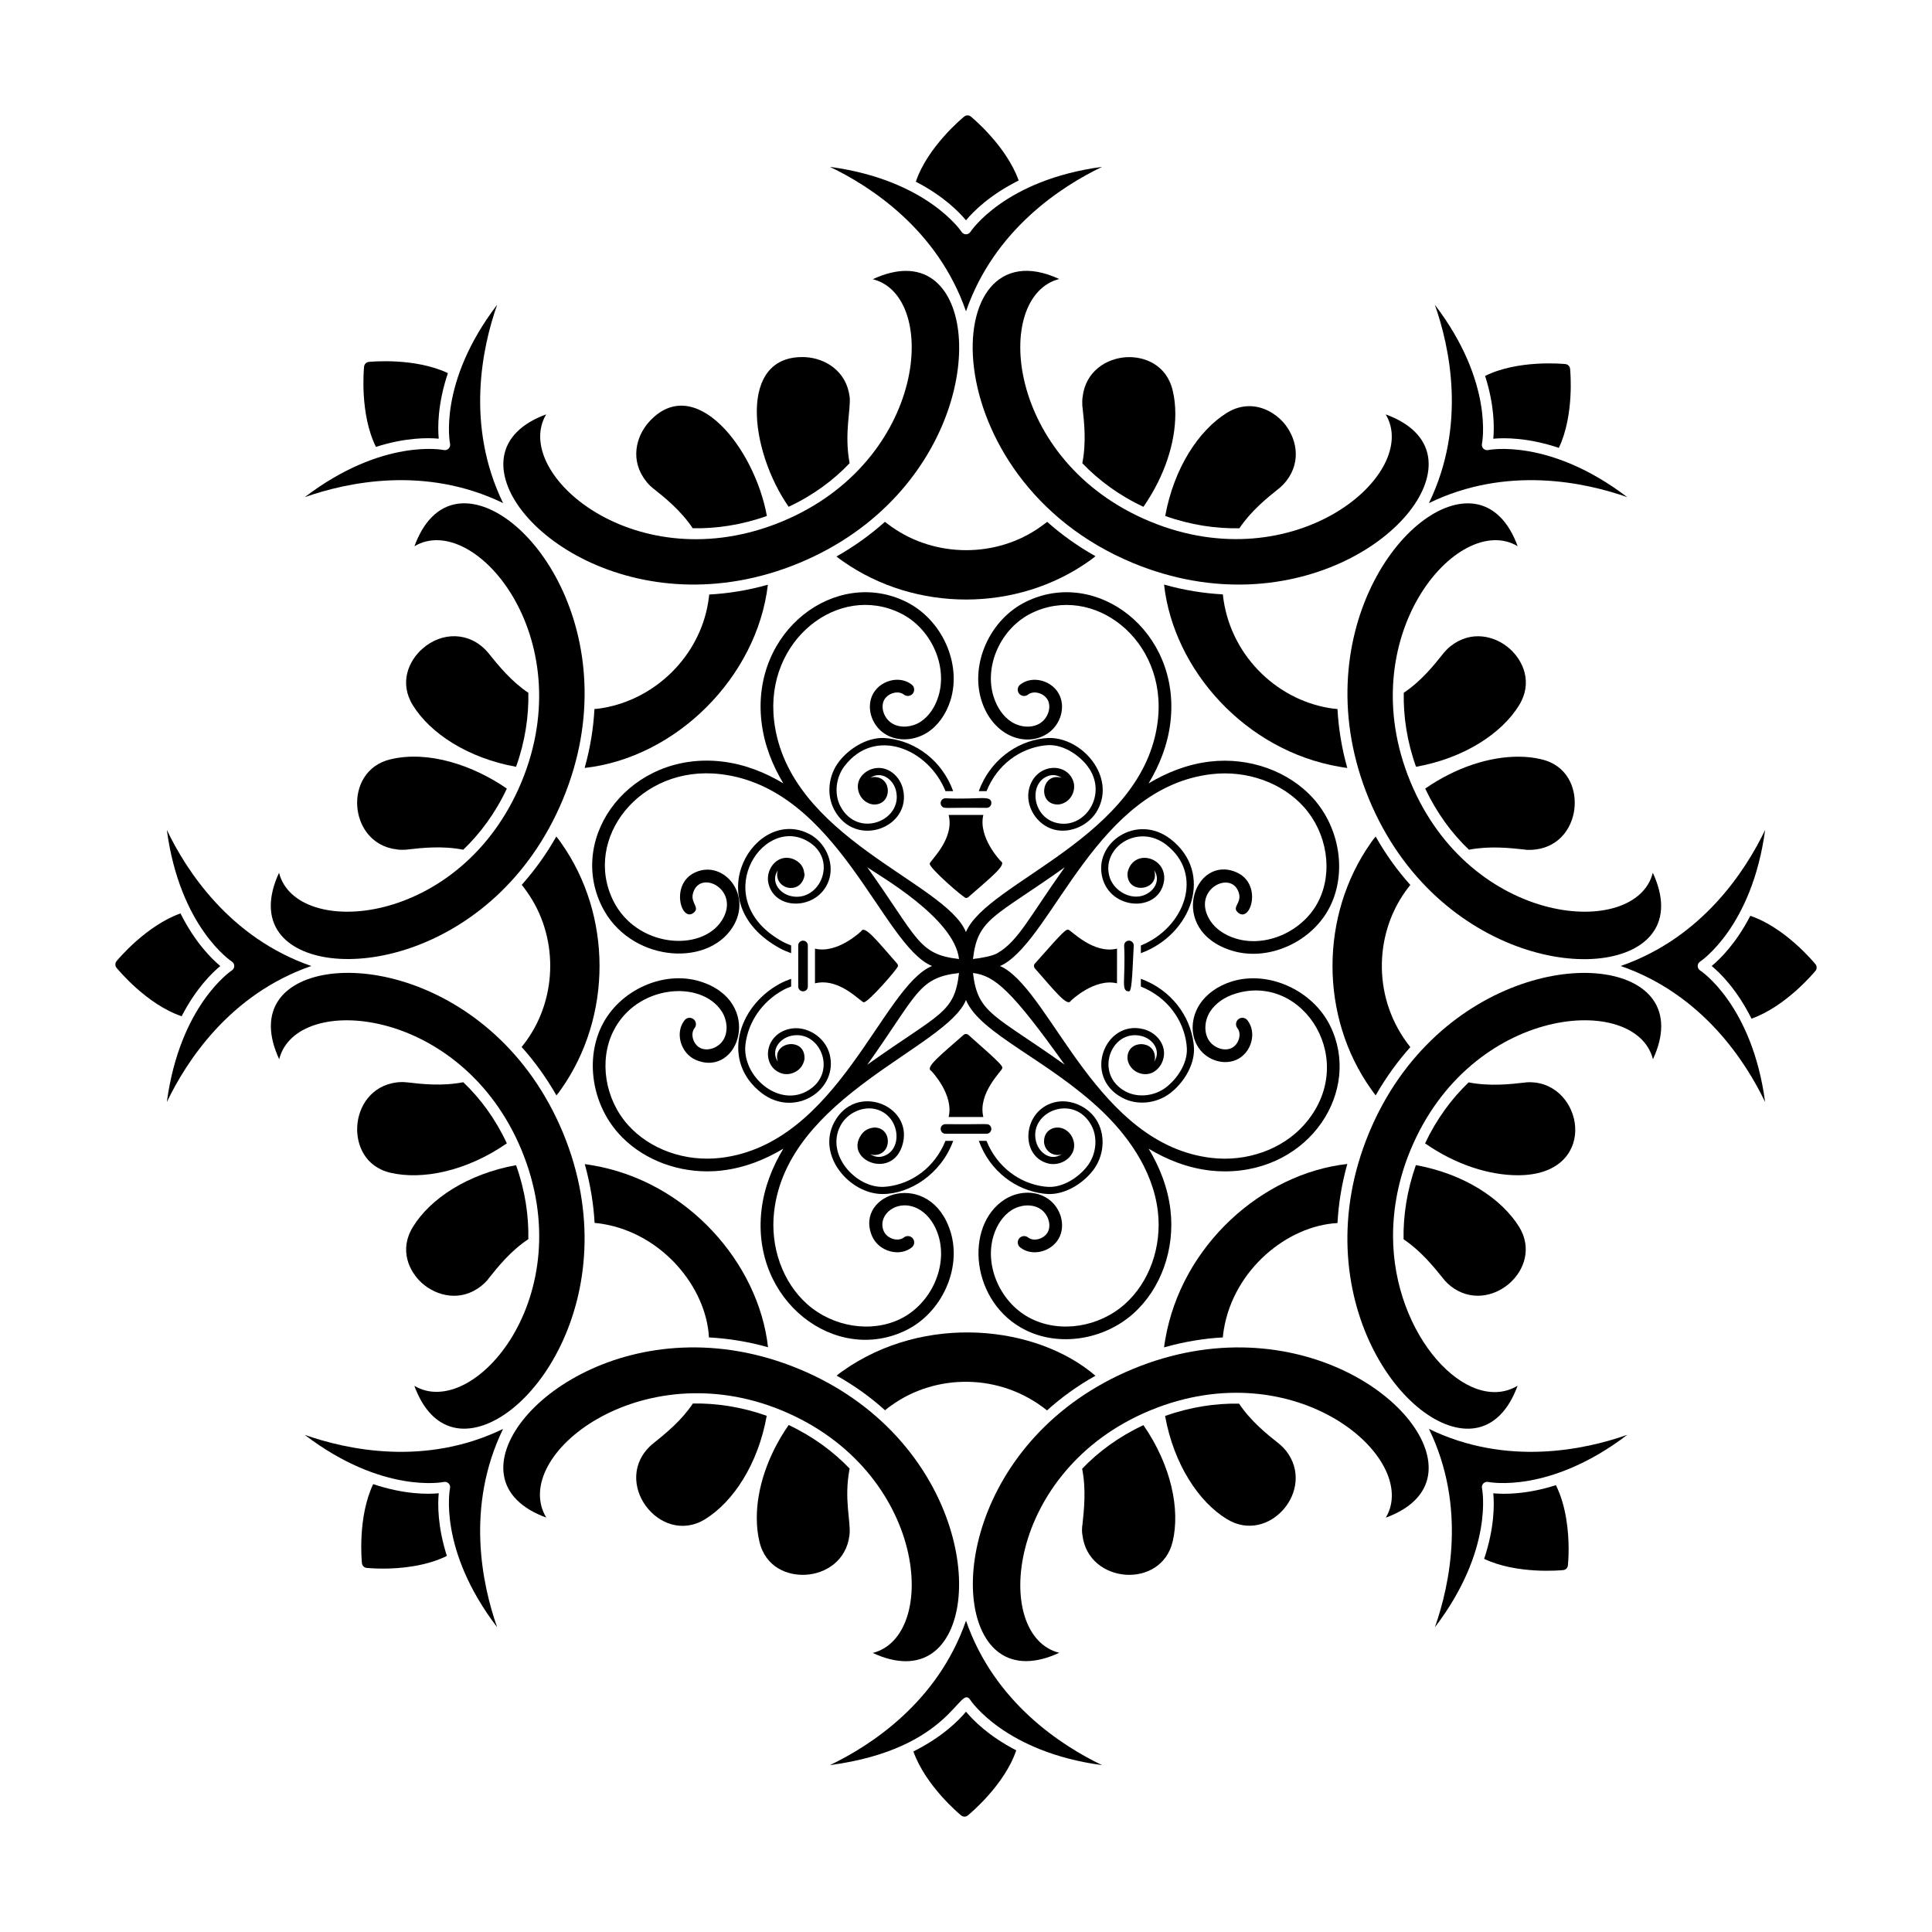
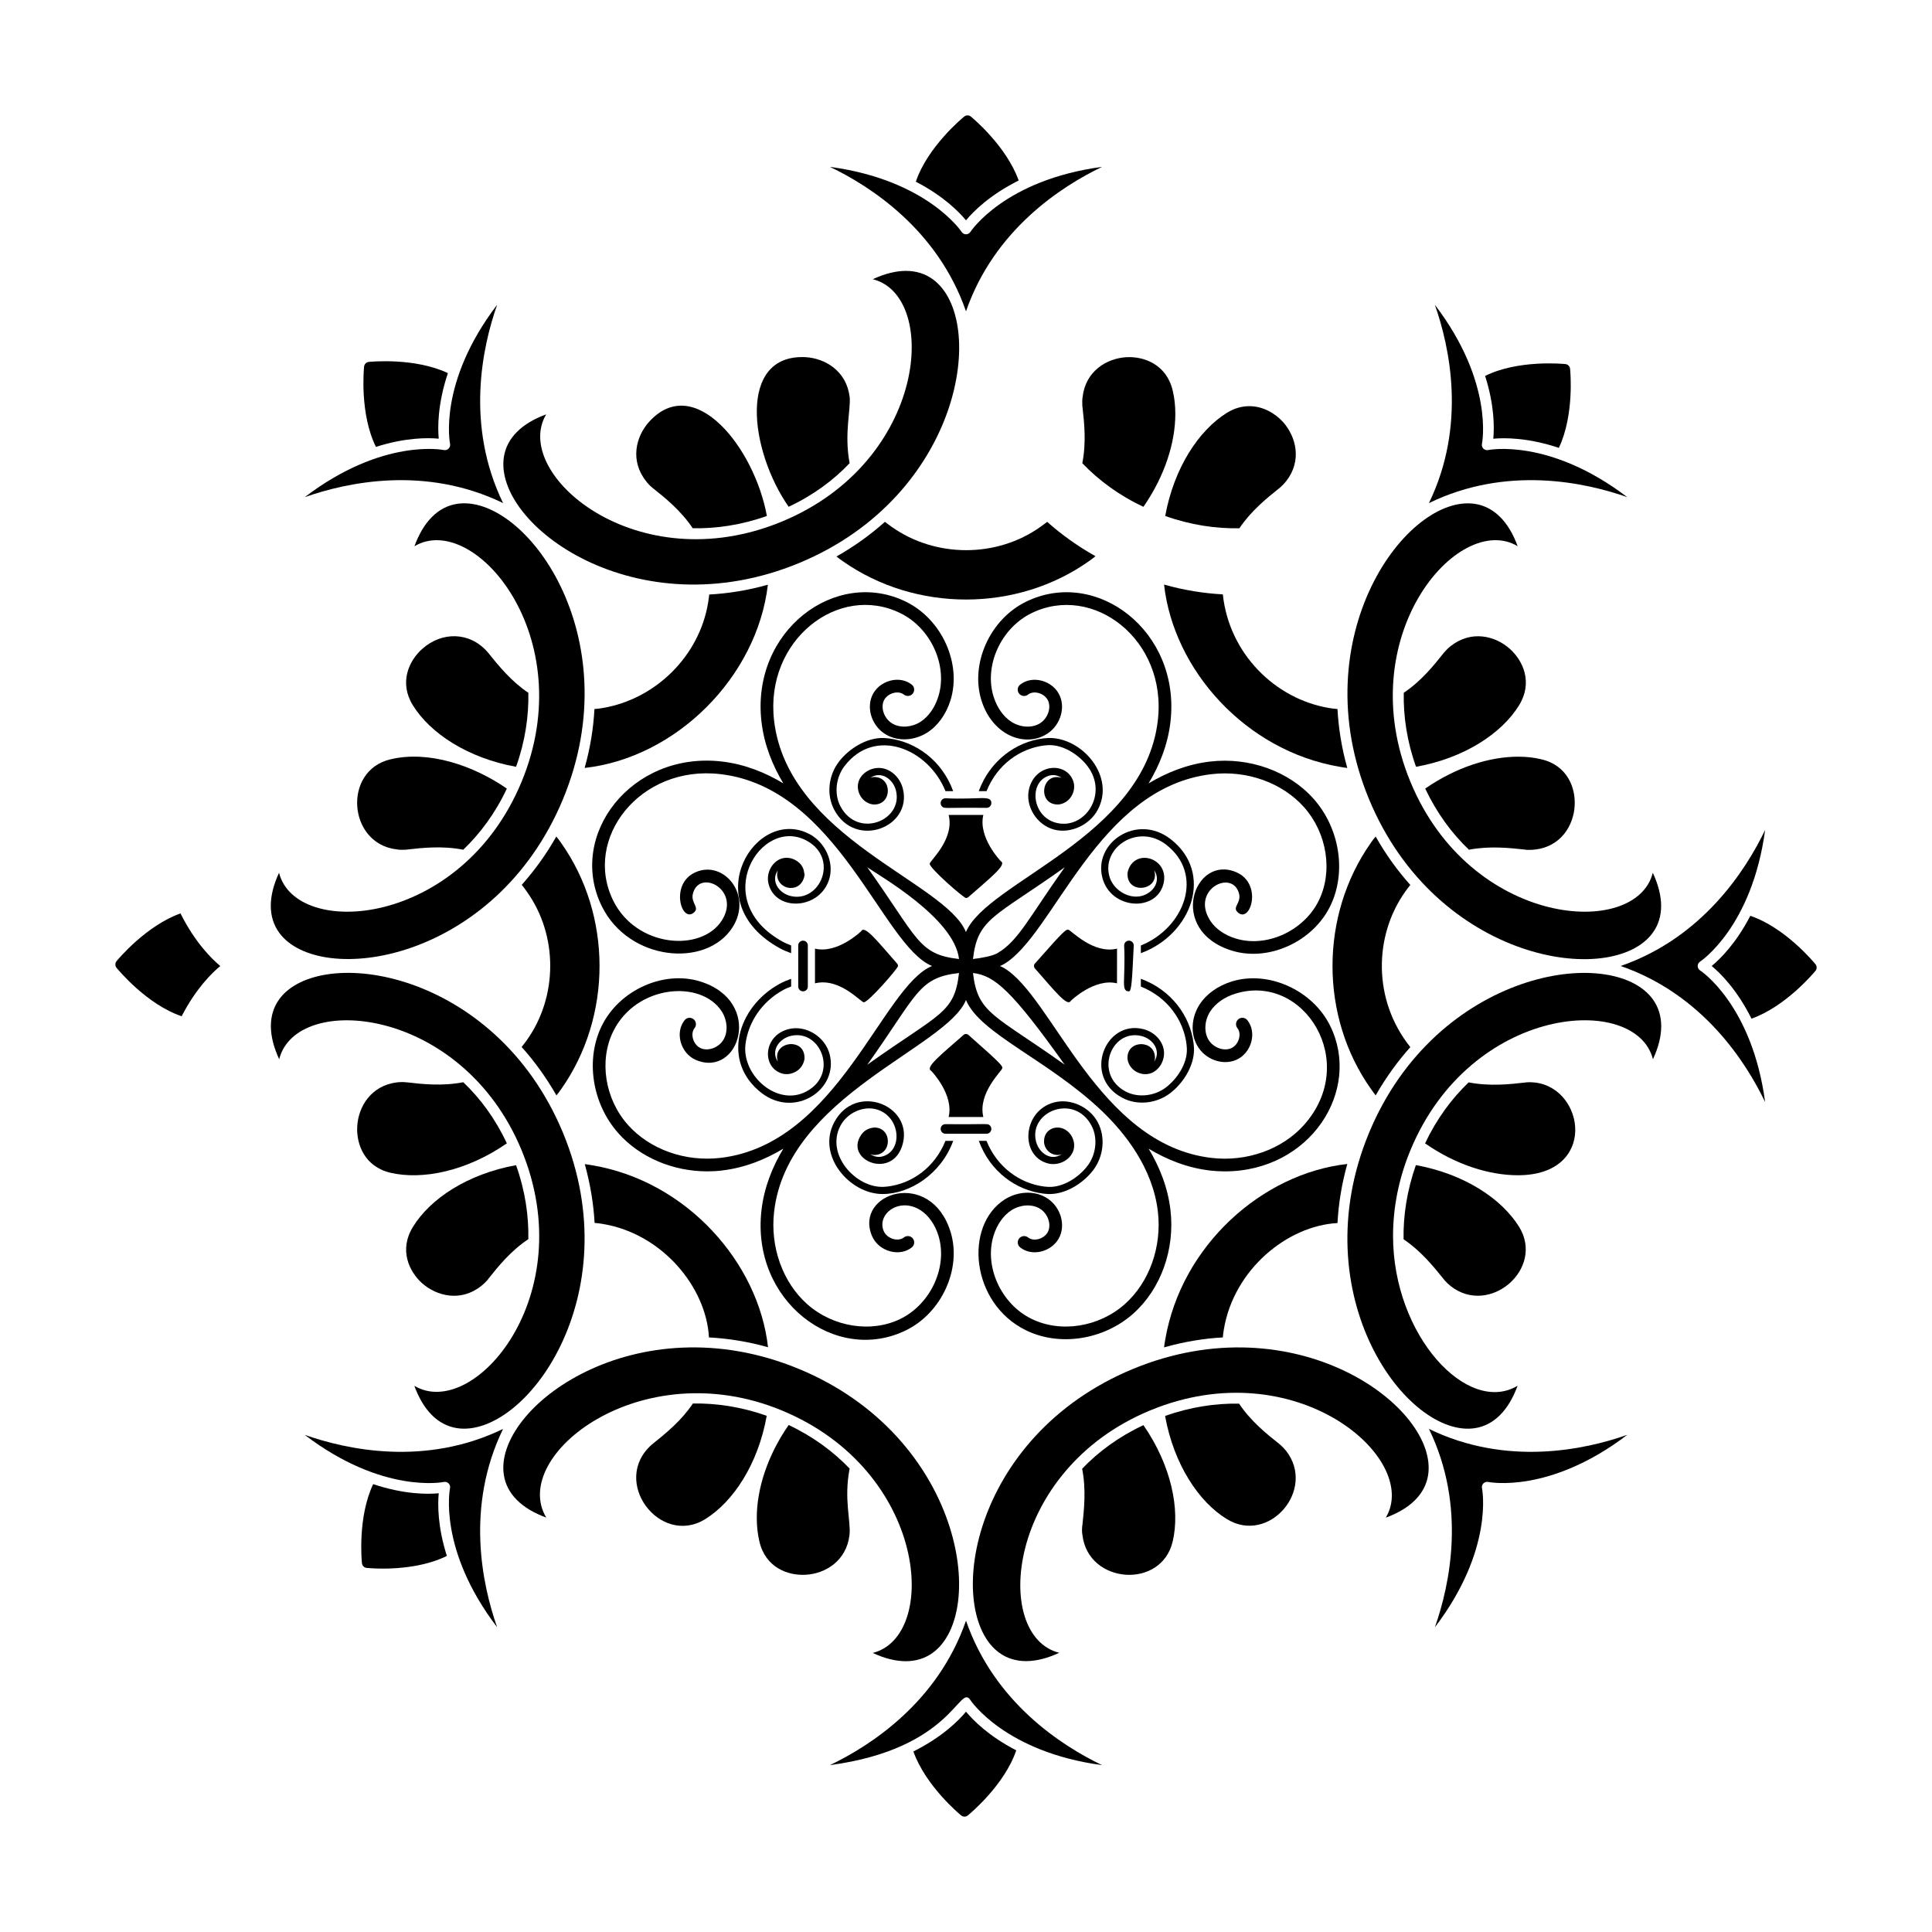
<svg xmlns="http://www.w3.org/2000/svg" fill="#000000" width="800px" height="800px" version="1.1" viewBox="144 144 512 512">
  <g>
    <path d="m573.5 400c21.672 7.508 33.137 25.336 38.281 36.066-3.457-25.812-17.078-34.793-17.23-34.891-0.398-0.254-0.641-0.695-0.641-1.172-0.004-0.473 0.238-0.918 0.641-1.172 0.152-0.098 13.766-9.172 17.227-34.887-5.148 10.727-16.617 28.547-38.277 36.055z" />
    <path d="m607.85 386.7c-3.769 7.301-7.996 11.449-10.234 13.301 2.305 1.902 6.707 6.258 10.551 13.957 9.102-3.234 16.539-12.172 16.949-12.676 0.414-0.512 0.414-1.242 0-1.754-0.418-0.512-8.016-9.703-17.266-12.828z" />
    <path d="m174.88 398.72c-0.414 0.512-0.414 1.242 0 1.754 0.414 0.508 8.008 9.715 17.258 12.844 3.769-7.312 8-11.465 10.242-13.316-2.301-1.902-6.703-6.254-10.547-13.941-9.094 3.234-16.543 12.156-16.953 12.66z" />
-     <path d="m188.21 363.93c3.457 25.816 17.078 34.797 17.23 34.895 0.398 0.254 0.641 0.695 0.641 1.172 0.004 0.473-0.238 0.918-0.641 1.172-0.152 0.098-13.766 9.176-17.227 34.887 5.148-10.73 16.613-28.551 38.277-36.055-21.668-7.512-33.137-25.344-38.281-36.07z" />
    <path d="m400 226.5c7.508-21.672 25.336-33.137 36.066-38.281-25.812 3.457-34.793 17.078-34.891 17.23-0.254 0.398-0.695 0.641-1.172 0.641-0.473 0.004-0.918-0.238-1.172-0.641-0.098-0.152-9.172-13.766-34.887-17.227 10.73 5.144 28.551 16.613 36.055 38.277z" />
    <path d="m400 202.39c1.902-2.305 6.258-6.707 13.957-10.551-3.234-9.102-12.172-16.539-12.676-16.953-0.512-0.414-1.242-0.414-1.754 0-0.508 0.418-9.699 8.016-12.824 17.266 7.301 3.769 11.449 8 13.297 10.238z" />
    <path d="m400 597.61c-1.902 2.305-6.254 6.699-13.945 10.547 3.234 9.098 12.16 16.547 12.664 16.957 0.512 0.414 1.242 0.414 1.754 0 0.508-0.414 9.715-8.008 12.844-17.258-7.312-3.769-11.465-8.004-13.316-10.246z" />
    <path d="m400 573.5c-7.508 21.672-25.34 33.137-36.066 38.281 32.559-4.359 34.332-21.793 37.238-17.23 0.098 0.152 9.176 13.766 34.887 17.227-10.734-5.148-28.555-16.617-36.059-38.277z" />
    <path d="m347.19 519.2c-6.703-2.367-13.332-3.371-19.57-3.258-3.004 4.484-6.844 7.652-10.891 10.891-11.023 9.734 2.176 27.133 14.145 19.766 7.441-4.609 14.027-14.57 16.316-27.398z" />
    <path d="m271.54 484.79c0.543-0.43 1.086-0.93 1.703-1.629l0.156-0.234c2.519-3.176 5.891-7.402 10.617-10.539 0.117-6.238-0.852-12.906-3.254-19.609-12.828 2.324-22.789 8.914-27.32 16.355-3.758 6.043-1.047 11.82 2.402 14.918 3.91 3.453 10.27 5.043 15.695 0.738z" />
    <path d="m331.88 498.43c5.039 0.273 10.27 1.086 15.656 2.598-2.484-22.32-21.461-43.973-46.543-48.211-0.66-0.117-1.355-0.234-2.016-0.309 1.473 5.348 2.324 10.578 2.598 15.578 0.695 0.039 1.434 0.156 2.172 0.27 15.855 2.633 27.434 16.859 28.133 30.074z" />
    <path d="m475.08 251.64c-1.898 0-3.914 0.504-5.969 1.781-7.402 4.613-13.988 14.531-16.316 27.32 6.742 2.402 13.41 3.371 19.648 3.258 3.141-4.652 7.285-7.984 10.426-10.504l0.387-0.309c0.66-0.582 1.16-1.125 1.59-1.668 4.262-5.426 2.637-11.781-0.812-15.656-2.059-2.281-5.273-4.223-8.953-4.223z" />
    <path d="m496.24 331.63c-14.316-2.375-26.531-14.449-28.176-30.113-5-0.273-10.23-1.086-15.578-2.598 2.512 22.605 21.578 44.039 46.543 48.289 0.66 0.117 1.355 0.23 2.016 0.309-1.512-5.348-2.324-10.578-2.598-15.617-0.73-0.039-1.469-0.156-2.207-0.27z" />
    <path d="m544.14 315.97c-3.875-3.488-10.23-5.039-15.656-0.777-0.582 0.426-1.086 0.93-1.742 1.668l-0.156 0.191c-2.519 3.176-5.891 7.402-10.578 10.543-0.117 6.238 0.852 12.902 3.254 19.609 12.828-2.289 22.75-8.875 27.32-16.316 3.719-6.082 1.008-11.82-2.441-14.918z" />
    <path d="m247.47 345.23c-12.719 2.984-11.293 22.406 1.703 23.875 0.695 0.117 1.434 0.117 2.363 0.078l0.309-0.039c4.031-0.465 9.379-1.047 14.922 0.039 4.496-4.305 8.527-9.73 11.551-16.199-8.844-6.121-20.742-10.18-30.848-7.754z" />
    <path d="m278.32 447c-3.023-6.473-7.016-11.898-11.551-16.199-5.543 1.086-10.852 0.504-14.844 0.039l-0.504-0.039c-0.309-0.039-0.66-0.039-0.93-0.039-0.504 0-0.93 0.039-1.316 0.078-6.859 0.852-10.23 6.473-10.504 11.668-0.273 4.648 1.898 10.656 8.797 12.285 8.488 1.973 20.152-0.391 30.852-7.793z" />
    <path d="m282.24 421.46c3.371 3.762 6.473 8.023 9.223 12.828 0.465-0.543 0.852-1.086 1.238-1.629 13.602-19.301 13.562-46.156-0.039-65.34-0.387-0.543-0.773-1.086-1.238-1.629-2.715 4.805-5.812 9.031-9.145 12.789v0.039c0.465 0.543 0.891 1.125 1.316 1.746 8.293 11.586 8.293 27.785 0 39.414-0.426 0.617-0.891 1.199-1.355 1.781z" />
    <path d="m548.05 369.14 0.504 0.078c0.852 0.039 1.59 0 2.285-0.078 6.859-0.812 10.191-6.434 10.465-11.625 0.273-4.648-1.859-10.656-8.797-12.285-1.898-0.465-3.953-0.699-6.164-0.699-7.519 0-16.355 2.715-24.648 8.449 3.062 6.473 7.055 11.898 11.586 16.199 5.508-1.043 10.777-0.465 14.77-0.039z" />
    <path d="m517.75 378.52c-3.371-3.758-6.473-8.02-9.184-12.828-0.465 0.543-0.891 1.086-1.277 1.668-13.562 19.262-13.562 46.117 0.078 65.301 0.387 0.543 0.773 1.086 1.199 1.629 2.754-4.805 5.852-9.066 9.184-12.789-9.996-12.508-9.668-29.492-1.355-41.199 0.426-0.617 0.891-1.199 1.355-1.781z" />
    <path d="m550.8 430.88c-0.695-0.078-1.434-0.117-2.363-0.039l-0.27 0.039c-4.031 0.465-9.418 1.047-14.961-0.039-4.496 4.305-8.488 9.688-11.551 16.164 8.254 5.734 17.09 8.449 24.609 8.449 21.121-0.004 17.879-22.992 4.535-24.574z" />
    <path d="m357.5 561.33c5.195-0.273 10.812-3.644 11.625-10.543 0.422-3.566-1.551-9.477 0.039-17.594-4.301-4.496-9.688-8.488-16.16-11.551-5.734 8.254-8.449 17.09-8.449 24.609 0 2.25 0.234 4.34 0.695 6.277 1.629 6.938 7.598 9.07 12.25 8.801z" />
-     <path d="m421.48 517.77c3.723-3.371 7.984-6.473 12.828-9.184-15.527-13.332-45.184-16.684-67.008-1.238-0.543 0.387-1.086 0.773-1.59 1.203 4.844 2.711 9.109 5.812 12.828 9.184 0.543-0.465 1.125-0.895 1.742-1.32 11.582-8.312 28.609-8.727 41.199 1.355z" />
    <path d="m454.77 552.53c2.016-8.488-0.348-20.152-7.75-30.852-6.473 3.023-11.898 7.016-16.238 11.551 1.086 5.504 0.504 10.812 0.078 14.84l-0.078 0.504c0 0.309-0.039 0.617-0.039 0.93 0 0.465 0.039 0.93 0.117 1.316 1.539 12.992 20.906 14.434 23.91 1.711z" />
    <path d="m353 278.3c6.473-3.023 11.898-7.051 16.16-11.551-1.5-7.883 0.383-14.363 0-17.594-0.852-6.859-6.473-10.191-11.664-10.504-18.129-0.902-14.852 24.777-4.496 39.648z" />
    <path d="m434.31 291.4c-4.805-2.711-9.07-5.773-12.789-9.105-0.582 0.426-1.16 0.891-1.781 1.316-11.586 8.254-27.785 8.254-39.453 0-0.621-0.426-1.203-0.891-1.781-1.316-3.719 3.332-7.984 6.434-12.828 9.184 0.543 0.43 1.086 0.852 1.668 1.242 19.301 13.562 46.156 13.562 65.34-0.078 0.543-0.387 1.086-0.773 1.625-1.242z" />
    <path d="m442.49 238.66c-5.195 0.309-10.812 3.684-11.586 10.543-0.117 0.695-0.117 1.434-0.078 2.363l0.039 0.27c0.465 4.031 1.047 9.379-0.039 14.922 4.301 4.496 9.727 8.527 16.199 11.551 5.734-8.293 8.449-17.129 8.449-24.609 0-2.207-0.23-4.301-0.695-6.199-1.633-6.941-7.641-9.109-12.289-8.84z" />
    <path d="m315.95 255.86c-3.449 3.875-5.039 10.23-0.734 15.656 0.426 0.582 0.93 1.125 1.629 1.703l0.234 0.195c3.18 2.519 7.363 5.891 10.504 10.578 6.238 0.117 12.906-0.852 19.648-3.258-3.269-17.996-19.211-38.305-31.281-24.875z" />
    <path d="m284.02 327.6c-4.523-3.055-7.676-6.906-10.852-10.852-4.781-5.414-12.148-5.371-17.285-0.773-3.488 3.098-6.199 8.875-2.481 14.918 4.613 7.441 14.531 13.992 27.359 16.316 2.406-6.707 3.375-13.371 3.258-19.609z" />
    <path d="m331.65 303.76c-2.324 14.031-13.797 25.465-27.902 27.867-0.734 0.117-1.473 0.23-2.211 0.27-0.273 5.039-1.086 10.23-2.598 15.617 24.227-2.695 45.676-24.074 48.559-48.559-5.348 1.512-10.543 2.324-15.539 2.598-0.074 0.734-0.191 1.473-0.309 2.207z" />
    <path d="m469.11 546.56c11.164 6.898 23.793-7.797 15.695-18.102-0.426-0.539-0.969-1.086-1.668-1.703l-0.195-0.156c-3.18-2.519-7.402-5.891-10.578-10.617-6.238-0.117-12.906 0.891-19.609 3.254 2.324 12.828 8.914 22.789 16.355 27.324z" />
    <path d="m498.45 468.12c0.273-5.039 1.086-10.27 2.598-15.656-22.465 2.5-43.98 21.523-48.25 46.547-0.117 0.695-0.234 1.355-0.309 2.055 5.348-1.512 10.578-2.363 15.578-2.637 0.039-0.695 0.156-1.434 0.273-2.168 2.668-15.863 16.844-27.441 30.109-28.141z" />
    <path d="m515.96 472.42c4.652 3.141 8.023 7.324 10.543 10.465l0.309 0.387c0.582 0.66 1.125 1.16 1.668 1.586 10.312 8.031 24.957-4.66 18.098-15.734-4.613-7.441-14.531-14.031-27.359-16.355-2.363 6.75-3.371 13.414-3.258 19.652z" />
    <path d="m345.81 335.34c0.707 6.086 2.949 11.543 5.785 16.262-4.719-2.836-10.172-5.078-16.258-5.789-24.008-2.809-41.133 19.594-31.832 38.387 7.168 14.477 27.621 16.43 34.609 5.574 5.445-8.516-2.223-17.863-9.676-14.672-6.965 2.922-3.961 13.418-0.645 10.816 1.816-1.43-0.816-2.566-0.164-5.098 1.73-6.738 12.855-1.008 7.648 7.133-5.465 8.48-22.629 7.121-28.754-5.25-8.137-16.441 7.086-36.086 28.422-33.547 31.164 3.633 42.902 45.488 56.051 50.844-13.137 5.352-24.902 47.215-56.055 50.848-9.363 1.105-18.746-2.25-24.535-8.746-6.117-6.863-7.715-17.062-3.883-24.805 6.125-12.375 23.277-13.742 28.75-5.258 1.488 2.328 1.695 5.285 0.52 7.375-1.18 2.133-3.992 3.25-6.055 2.383-0.992-0.418-1.801-1.422-2.109-2.613-0.27-1.043-0.109-2.039 0.438-2.734 0.574-0.73 0.453-1.789-0.277-2.363-0.734-0.574-1.785-0.457-2.367 0.277-1.207 1.523-1.594 3.59-1.059 5.656 0.574 2.227 2.094 4.051 4.062 4.875 11.512 4.891 18.117-15.559 1.086-20.816-9.664-2.977-21.336 2.285-26.012 11.723-4.426 8.941-2.617 20.676 4.391 28.539 5.691 6.391 14.453 10.078 23.531 10.078 1.297 0 2.606-0.074 3.906-0.23 6.086-0.711 11.543-2.953 16.262-5.785-2.836 4.719-5.078 10.172-5.785 16.258-2.836 24.109 19.676 41.098 38.387 31.828 9.438-4.672 14.695-16.34 11.723-26.008-5.246-17.012-25.68-10.391-20.82 1.082 0.832 1.973 2.656 3.492 4.879 4.066 2.086 0.535 4.133 0.148 5.66-1.059 0.727-0.574 0.852-1.633 0.277-2.363-0.578-0.734-1.641-0.848-2.367-0.281-0.691 0.547-1.688 0.707-2.734 0.441-1.191-0.309-2.195-1.117-2.613-2.113-1.922-4.519 4.117-9.129 9.75-5.535 2.144 1.383 3.836 3.781 4.75 6.758 2.508 8.156-1.973 18.023-9.996 22-7.742 3.836-17.938 2.234-24.809-3.883-6.496-5.789-9.844-15.191-8.742-24.539 3.582-30.773 45.715-43.359 50.844-56.047 3.641 8.918 21.867 15.879 36.121 29.512 5.977 5.738 13.383 14.996 14.727 26.535 1.102 9.348-2.25 18.75-8.742 24.539-6.871 6.121-17.07 7.715-24.805 3.883-8.023-3.973-12.508-13.84-10-22 0.914-2.977 2.606-5.375 4.738-6.754 2.336-1.48 5.289-1.695 7.375-0.516 2.133 1.184 3.25 4.012 2.383 6.055-0.422 0.992-1.422 1.801-2.613 2.109-1.047 0.27-2.039 0.109-2.734-0.441-0.73-0.57-1.785-0.457-2.367 0.281-0.574 0.73-0.449 1.789 0.277 2.363 1.527 1.207 3.59 1.594 5.66 1.059 2.223-0.574 4.047-2.094 4.879-4.062 1.543-3.648-0.184-8.273-3.84-10.301-3.176-1.793-7.434-1.551-10.84 0.621-10.785 6.961-8.961 27.406 5.586 34.602 8.957 4.441 20.699 2.602 28.535-4.383 7.301-6.508 11.074-17.023 9.848-27.441-0.707-6.082-2.949-11.539-5.785-16.258 4.719 2.836 10.172 5.078 16.258 5.785 1.305 0.152 2.609 0.23 3.91 0.23 22.715 0 36.387-21.508 27.922-38.617-4.676-9.438-16.352-14.699-26.012-11.723-3.731 1.152-6.785 3.332-8.598 6.144-2.172 3.398-2.414 7.648-0.625 10.816 2.031 3.672 6.66 5.394 10.301 3.852 1.977-0.828 3.492-2.652 4.07-4.879 0.535-2.07 0.148-4.133-1.059-5.656-0.578-0.734-1.637-0.852-2.367-0.277-0.73 0.574-0.852 1.637-0.277 2.363 0.547 0.695 0.707 1.691 0.438 2.734-0.305 1.195-1.117 2.195-2.117 2.617-2.035 0.867-4.863-0.25-6.055-2.394-1.168-2.078-0.961-5.039 0.523-7.356 1.383-2.144 3.781-3.832 6.754-4.746 18.086-5.543 32.973 18.125 18.117 34.805-5.789 6.496-15.199 9.848-24.535 8.742-30.062-3.504-42.117-42.867-55.047-50.359-0.297-0.176-0.641-0.336-1.008-0.484 0.367-0.148 0.703-0.309 1.004-0.484 13.273-7.691 24.797-46.84 55.051-50.363 9.355-1.109 18.746 2.25 24.535 8.746 6.117 6.867 7.715 17.066 3.883 24.805-3.973 8.027-13.848 12.512-22 10-2.977-0.918-5.375-2.606-6.75-4.742-5.269-8.246 5.941-13.773 7.644-7.141 0.672 2.617-2.09 3.582-0.164 5.098 3.297 2.594 6.426-7.844-0.637-10.812-11.129-4.719-18.371 15.48-1.086 20.816 9.664 2.973 21.336-2.285 26.012-11.723 4.422-8.938 2.613-20.676-4.391-28.539-6.508-7.305-17.027-11.074-27.438-9.848-6.086 0.711-11.543 2.953-16.262 5.785 2.836-4.719 5.078-10.172 5.785-16.258 2.832-24.074-19.656-41.113-38.387-31.832-9.438 4.676-14.695 16.344-11.723 26.008 2.816 9.141 11.133 12.512 16.965 9.223 3.672-2.035 5.398-6.66 3.852-10.305-0.832-1.973-2.656-3.492-4.879-4.066-2.074-0.531-4.133-0.145-5.66 1.059-0.727 0.574-0.852 1.633-0.277 2.363 0.578 0.734 1.637 0.848 2.367 0.281 0.688-0.547 1.68-0.711 2.734-0.441 1.191 0.309 2.195 1.117 2.613 2.113 0.867 2.039-0.25 4.867-2.394 6.055-2.074 1.176-5.039 0.961-7.356-0.52-2.141-1.383-3.832-3.781-4.746-6.758-2.508-8.156 1.977-18.027 9.996-22 16.336-8.066 36.082 6.941 33.551 28.422-3.609 30.996-45.293 42.719-50.848 56.047-5.367-13.277-47.211-24.84-50.844-56.047-2.508-21.285 17.086-36.562 33.547-28.422 8.023 3.973 12.508 13.844 10 22-0.914 2.973-2.606 5.371-4.742 6.754-2.332 1.488-5.289 1.695-7.371 0.516-2.133-1.184-3.25-4.012-2.383-6.055 0.422-0.992 1.422-1.801 2.613-2.109 1.047-0.27 2.039-0.109 2.734 0.441 0.727 0.566 1.785 0.453 2.367-0.281 0.574-0.73 0.449-1.789-0.277-2.363-1.527-1.203-3.578-1.59-5.66-1.059-2.223 0.574-4.047 2.094-4.879 4.062-1.543 3.648 0.184 8.273 3.84 10.301 3.184 1.797 7.43 1.551 10.836-0.621 2.812-1.816 4.996-4.867 6.144-8.598 2.977-9.668-2.281-21.336-11.727-26.008-18.598-9.23-41.227 7.606-38.375 31.832zm80.348 38.504c-9.344 13.105-12.254 19.527-17.844 22.762-1.266 0.738-4.113 1.277-6.465 1.543 1.254-10.855 5.715-11.047 24.309-24.305zm0.004 52.32c-18.668-13.312-23.059-13.496-24.309-24.309 5.762 0.66 10.379 4.773 24.309 24.309zm-52.32 0c13.352-18.73 13.434-23.062 24.309-24.309-1.234 10.77-5.07 10.59-24.309 24.309zm24.309-28.012c-10.875-1.242-10.816-5.383-24.309-24.309 2.926 2.086 23.059 13.41 24.309 24.309z" />
    <path d="m394.55 355.55c-1.152 0-1.684 1.395-0.906 2.172 0.668 0.664 0.527 0.246 11.801 0.371 0.34 0 0.66-0.129 0.898-0.367 0.242-0.246 0.375-0.562 0.375-0.902 0-2.242-3.062-0.848-12.168-1.273z" />
    <path d="m394.56 353.66h2.039c-2.965-8.125-9.832-13.074-17.133-13.98-0.445-0.055-0.863-0.09-1.246-0.105-4.754-0.148-9.395 3.023-11.875 6.25-2.852 3.707-3.363 8.844-1.266 12.777 5.602 10.496 20.648 4.648 18.215-5.492-0.645-2.691-2.637-4.824-5.082-5.438-2.727-0.684-5.789 0.859-6.652 3.379-0.469 1.367-0.211 2.953 0.684 4.238 0.512 0.734 1.18 1.25 1.918 1.566 0.387 0.18 0.953 0.336 1.441 0.348 0.004 0-0.012 0.004 0.027-0.004 0.016 0 0.027 0.008 0.043 0.008 4.816 0 4.824-7.289 0-7.289-0.363 0-0.691 0.109-1.023 0.207 2.859-1.918 6.059 0.312 6.801 3.426 1.902 7.887-10.094 12.809-14.711 4.164-1.73-3.238-1.277-7.652 1.098-10.738 8.047-10.457 22.188-4.582 26.723 6.684z" />
    <path d="m424.32 357.2c0.016 0 0.027-0.008 0.043-0.008 0.195 0.031 0.875-0.074 1.465-0.34 2.266-0.973 3.344-3.668 2.609-5.809-1.812-5.273-10.113-4.731-11.734 2.059-1.074 4.481 2.012 9.496 6.602 10.738 4.32 1.16 9.422-1.133 11.613-5.242 4.703-8.824-4.023-19.027-12.793-19.027-0.113 0-0.23 0-0.348 0.004-0.379 0.012-0.797 0.051-1.25 0.105-7.371 0.914-14.234 5.988-17.141 13.98h2.059c2.852-7.094 8.895-11.309 15.316-12.105 0.391-0.051 0.75-0.082 1.078-0.09 0.094-0.004 0.191-0.004 0.293-0.004 3.981 0 7.883 2.738 10.023 5.516 5.758 7.477-0.754 17.109-8.359 15.047-6.477-1.746-7.238-11.094-1.555-12.52 1.07-0.266 2.211 0.031 3.098 0.621-5.359-1.609-6.527 7.074-1.02 7.074z" />
    <path d="m400 381.98c0.223 0 0.445-0.078 0.625-0.234 6-5.269 10.27-8.625 8.609-9.512-0.07-0.062-6.082-6.332-4.637-12.262h-9.191c1.582 6.465-4.93 12.066-5.023 12.918-0.133 1.137 8.98 9.09 9.617 9.09z" />
    <path d="m400.62 418.25c-0.355-0.312-0.895-0.312-1.25 0-5.988 5.262-10.281 8.633-8.613 9.512 0.074 0.062 6.094 6.324 4.641 12.258h9.195c-1.539-6.312 4.941-12.227 5.019-12.914 0.07-0.598 0.102-0.867-8.992-8.855z" />
    <path d="m406.35 442.28c-0.66-0.66-0.523-0.246-11.797-0.371-0.34 0-0.664 0.133-0.906 0.371-0.777 0.777-0.246 2.172 0.906 2.172h10.895c1.137 0 1.695-1.375 0.902-2.172z" />
    <path d="m421.84 458.54c-0.324-0.012-0.688-0.043-1.078-0.09-6.457-0.801-12.5-5.094-15.324-12.105h-2.039c2.965 8.125 9.832 13.078 17.133 13.98 0.445 0.055 0.863 0.09 1.246 0.105 0.113 0.004 0.227 0.004 0.344 0.004 4.633 0 9.105-3.106 11.531-6.254 2.852-3.707 3.359-8.84 1.266-12.777-2.188-4.106-7.285-6.402-11.613-5.242-8.383 2.262-9.102 14.277-1.52 16.172 2.738 0.684 5.789-0.859 6.652-3.379 0.469-1.367 0.211-2.953-0.684-4.238-2.262-3.246-7.078-2.148-7.078 1.727 0 2.012 1.633 3.644 3.644 3.644 0.367 0 0.703-0.109 1.039-0.211-0.883 0.598-2.019 0.895-3.113 0.621-1.742-0.434-3.227-2.062-3.703-4.047-1.91-7.922 10.117-12.762 14.711-4.164 1.727 3.238 1.277 7.656-1.098 10.734-2.191 2.852-6.269 5.684-10.316 5.519z" />
    <path d="m375.68 442.8c-0.004 0-0.051 0.004-0.055 0.004-1.23 0.164-2.426 0.547-3.379 1.91-4.738 6.797 8.637 12.281 11.051 2.184 2.422-10.102-12.598-16.02-18.215-5.496-4.703 8.836 4.074 19.027 12.797 19.027 7.266 0 15.527-5.289 18.734-14.094h-2.059c-2.836 7.062-8.859 11.309-15.312 12.105-0.391 0.047-0.754 0.082-1.078 0.09-7.387 0.312-15.484-8.605-11.414-16.246 1.797-3.367 5.973-5.254 9.457-4.309 6.477 1.746 7.238 11.098 1.555 12.516-1.102 0.273-2.238-0.027-3.117-0.621 0.336 0.102 0.668 0.211 1.035 0.211 4.82 0.004 4.828-7.281 0-7.281z" />
    <path d="m355.54 394.55v10.895c0 1.152 1.395 1.684 2.172 0.906 0.242-0.242 0.371-0.562 0.371-0.906v-10.895c0-0.34-0.129-0.66-0.367-0.898-0.801-0.797-2.176-0.238-2.176 0.898z" />
    <path d="m345.82 433.65c8.898 6.848 20.539-0.969 18.02-10.352-1.238-4.59-6.258-7.676-10.734-6.602-6.754 1.613-7.324 9.93-2.059 11.734 1.367 0.469 2.953 0.211 4.238-0.684 2.035-1.422 1.965-3.769 1.914-3.379 0 0-0.004 0.012 0.004-0.055 0-5.551-8.68-4.312-7.078 1.023-1.918-2.859 0.312-6.059 3.426-6.805 7.887-1.902 12.809 10.094 4.164 14.711-7.738 4.133-17.156-4.246-16.156-12.488 0.742-5.988 4.445-11.352 10.035-14.414 0.664-0.363 1.371-0.629 2.07-0.91v-2.039c-1.055 0.383-2.102 0.812-3.109 1.363-11.219 6.156-15.422 20.668-4.734 28.895z" />
    <path d="m358.59 365.08c-14.301-7.617-30.207 18.004-7.914 30.227 0.953 0.523 1.961 0.93 2.981 1.301v-2.059c-0.742-0.297-1.488-0.578-2.203-0.973-19.777-10.844-5.898-33.305 6.25-26.832 8.781 4.688 3.633 16.586-4.164 14.711-3.106-0.742-5.344-3.914-3.422-6.797-0.773 2.582 1.203 4.66 3.438 4.66 3.57 0 3.805-4.078 3.637-3.688-0.16-0.387 0.016-2.047-1.91-3.391-1.285-0.898-2.871-1.156-4.238-0.684-2.512 0.863-4.066 3.902-3.379 6.656 1.891 7.559 13.902 6.875 16.172-1.523 1.16-4.316-1.137-9.418-5.246-11.609z" />
    <path d="m359.98 395.4v9.191c6.465-1.582 12.066 4.926 12.918 5.023 1.133 0.129 9.09-8.984 9.09-9.621 0-0.223-0.078-0.445-0.234-0.625-5.269-6-8.625-10.27-9.512-8.609-0.062 0.074-6.332 6.086-12.262 4.641z" />
    <path d="m440.02 395.4c-6.316 1.539-12.227-4.941-12.914-5.019-0.602-0.066-0.871-0.102-8.859 8.992-0.312 0.355-0.312 0.895 0 1.25 5.262 5.988 8.633 10.281 9.512 8.613 0.062-0.074 6.324-6.094 12.258-4.641l0.008-9.195z" />
    <path d="m443.18 406.72c0.703 0 0.848-3.062 1.273-12.168 0-0.703-0.57-1.273-1.273-1.273-0.34 0-0.66 0.133-0.898 0.371-0.242 0.242-0.371 0.559-0.371 0.902 0.414 9.207-0.957 12.168 1.27 12.168z" />
    <path d="m454.18 366.34c-8.93-6.875-20.52 1.031-18.02 10.352 2.262 8.383 14.277 9.102 16.172 1.52 1.621-6.5-6.856-9.484-9.184-4.047-0.031 0.066-0.059 0.133-0.086 0.203-0.145 0.398-0.25 0.809-0.258 1.234v0.02c0 0.004 0.004 0.004 0.004 0.008 0 0.016-0.008 0.027-0.008 0.047 0 5.539 8.695 4.316 7.078-1.039 1.918 2.832-0.27 6.066-3.422 6.816-3.465 0.836-7.504-1.668-8.469-5.254-2.07-7.648 7.613-14.086 15.043-8.359 10.238 7.887 4.887 22.059-6.688 26.719v2.039c13.445-4.906 19.523-21.25 7.836-30.258z" />
    <path d="m441.4 434.92c3.938 2.098 9.07 1.59 12.773-1.266 3.148-2.422 6.254-6.894 6.254-11.531 0-0.113 0-0.23-0.004-0.344-0.012-0.379-0.051-0.793-0.105-1.25-0.91-7.348-5.961-14.219-13.98-17.141v2.059c7.062 2.84 11.309 8.859 12.105 15.312 0.047 0.391 0.082 0.754 0.09 1.078 0.176 4.094-2.668 8.129-5.512 10.316-3.078 2.371-7.492 2.824-10.734 1.098-8.48-4.527-3.883-16.641 4.164-14.711 3.152 0.75 5.336 3.977 3.418 6.812 0.102-0.336 0.211-0.668 0.211-1.035 0-4.816-7.289-4.824-7.289 0 0 0.016 0.008 0.027 0.008 0.043-0.008 0.039-0.004 0.027-0.004 0.027 0.012 0.488 0.16 1.039 0.344 1.438 0.965 2.254 3.652 3.348 5.809 2.609 2.516-0.863 4.062-3.934 3.375-6.652-0.605-2.445-2.742-4.438-5.434-5.082-10.094-2.422-16.012 12.602-5.488 18.219z" />
    <path d="m575.24 275.75c-20.629-15.727-36.676-12.52-36.848-12.484-0.461 0.098-0.945-0.043-1.281-0.379-0.332-0.336-0.477-0.816-0.375-1.277 0.039-0.18 3.242-16.219-12.488-36.848 3.949 11.227 8.441 31.934-1.566 52.562 20.613-10.012 41.332-5.523 52.559-1.574z" />
    <path d="m557.11 262.69c4.144-8.723 3.043-20.32 2.977-20.965-0.066-0.656-0.586-1.172-1.242-1.242-0.648-0.066-12.523-1.199-21.277 3.137 2.5 7.832 2.445 13.75 2.168 16.645 2.984-0.277 9.191-0.309 17.375 2.426z" />
    <path d="m261.6 536.74c0.098-0.02 0.195-0.031 0.297-0.031 0.363 0 0.723 0.145 0.988 0.41 0.332 0.336 0.477 0.816 0.375 1.277-0.039 0.18-3.242 16.219 12.488 36.848-3.949-11.227-8.441-31.934 1.566-52.562-20.617 10.004-41.332 5.519-52.562 1.57 20.633 15.73 36.68 12.527 36.848 12.488z" />
    <path d="m241.16 559.51c0.234 0.023 1.926 0.188 4.402 0.188 4.406 0 11.262-0.586 16.863-3.363-2.488-7.809-2.43-13.715-2.156-16.602-2.981 0.285-9.188 0.316-17.375-2.422-4.144 8.719-3.043 20.316-2.977 20.961 0.07 0.652 0.586 1.172 1.242 1.238z" />
-     <path d="m448.8 282.21c-38.625-15.996-41.758-59.801-24.094-64.266-32.559-15.125-34.176 52.98 19.539 75.258 43.184 17.863 81.098-10.227 78.211-28.156-0.793-4.953-4.676-8.836-11.227-11.227 9.43 15.746-24.07 44.273-62.43 28.391z" />
    <path d="m506.8 355.78c17.895 43.145 64.57 50.137 75.211 35.395 2.941-4.066 2.941-9.559 0-15.879-4.418 17.668-48.238 14.496-64.219-24.066-15.969-38.562 12.723-71.84 28.402-62.484-2.379-6.516-6.269-10.406-11.234-11.203-18.066-2.867-45.973 35.184-28.16 78.238z" />
    <path d="m375.29 582.05c6.297 2.93 11.789 2.918 15.867-0.02 14.758-10.672 7.707-57.352-35.41-75.238-43.18-17.863-81.098 10.227-78.211 28.156 0.793 4.953 4.676 8.836 11.227 11.227-9.816-16.391 25.082-43.852 62.43-28.391 38.629 16.004 41.766 59.809 24.098 64.266z" />
    <path d="m217.99 408.83c-2.941 4.066-2.941 9.559 0 15.879 4.473-17.895 48.398-14.121 64.219 24.066 15.969 38.562-12.727 71.844-28.402 62.484 2.375 6.516 6.266 10.406 11.234 11.203 17.984 2.856 46.012-35.082 28.164-78.242-18.004-43.371-64.652-50.02-75.215-35.391z" />
    <path d="m277.32 277.32c-10.008-20.613-5.519-41.332-1.57-52.562-15.727 20.629-12.52 36.676-12.484 36.848 0.098 0.461-0.043 0.945-0.379 1.281-0.336 0.332-0.816 0.477-1.277 0.375-0.18-0.039-16.219-3.242-36.848 12.488 11.223-3.949 31.93-8.438 52.559 1.57z" />
    <path d="m241.73 239.91c-0.656 0.066-1.172 0.586-1.242 1.242-0.066 0.652-1.199 12.523 3.137 21.277 7.828-2.5 13.75-2.445 16.645-2.172-0.281-2.981-0.312-9.191 2.426-17.375-8.723-4.137-20.32-3.039-20.965-2.973z" />
    <path d="m522.69 522.68c10.004 20.617 5.519 41.332 1.57 52.562 15.73-20.633 12.523-36.68 12.484-36.848-0.02-0.098-0.031-0.195-0.031-0.297 0-0.363 0.145-0.723 0.41-0.988 0.336-0.332 0.816-0.477 1.277-0.375 0.18 0.039 16.219 3.242 36.848-12.488-11.227 3.953-31.934 8.441-52.559-1.566z" />
-     <path d="m558.27 560.09c0.656-0.066 1.172-0.586 1.242-1.242 0.023-0.234 0.188-1.926 0.188-4.402 0-4.406-0.586-11.262-3.363-16.863-7.812 2.488-13.715 2.43-16.602 2.156 0.285 2.981 0.316 9.188-2.422 17.375 8.719 4.141 20.316 3.039 20.957 2.977z" />
    <path d="m217.95 375.29c-2.926 6.301-2.922 11.797 0.023 15.867 10.535 14.582 57.219 8.035 75.238-35.41 17.863-43.184-10.227-81.098-28.156-78.211-4.953 0.793-8.836 4.676-11.227 11.227 15.742-9.43 44.273 24.07 28.391 62.43-16.004 38.625-59.809 41.762-64.27 24.098z" />
    <path d="m277.54 265.04c-2.863 18.07 35.188 45.977 78.242 28.164 43.141-17.895 50.137-64.57 35.395-75.211-4.066-2.941-9.559-2.941-15.879 0 17.668 4.418 14.496 48.238-24.066 64.219-38.562 15.969-71.84-12.723-62.484-28.402-6.519 2.379-10.41 6.269-11.207 11.23z" />
    <path d="m582.05 424.71c2.93-6.297 2.918-11.789-0.02-15.867-10.672-14.758-57.352-7.707-75.238 35.41-17.863 43.18 10.227 81.098 28.156 78.211 4.953-0.793 8.836-4.676 11.227-11.227-13.215 7.914-33.004-13.227-33.004-39.703 0-7.254 1.398-14.965 4.613-22.727 16.004-38.625 59.805-41.766 64.266-24.098z" />
    <path d="m522.46 534.96c2.852-17.984-35.082-46.012-78.242-28.164-43.375 17.996-50.02 64.648-35.391 75.211 4.066 2.941 9.559 2.941 15.879 0-17.895-4.473-14.121-48.398 24.066-64.219 38.562-15.969 71.844 12.727 62.484 28.402 6.516-2.375 10.406-6.266 11.203-11.23z" />
  </g>
</svg>